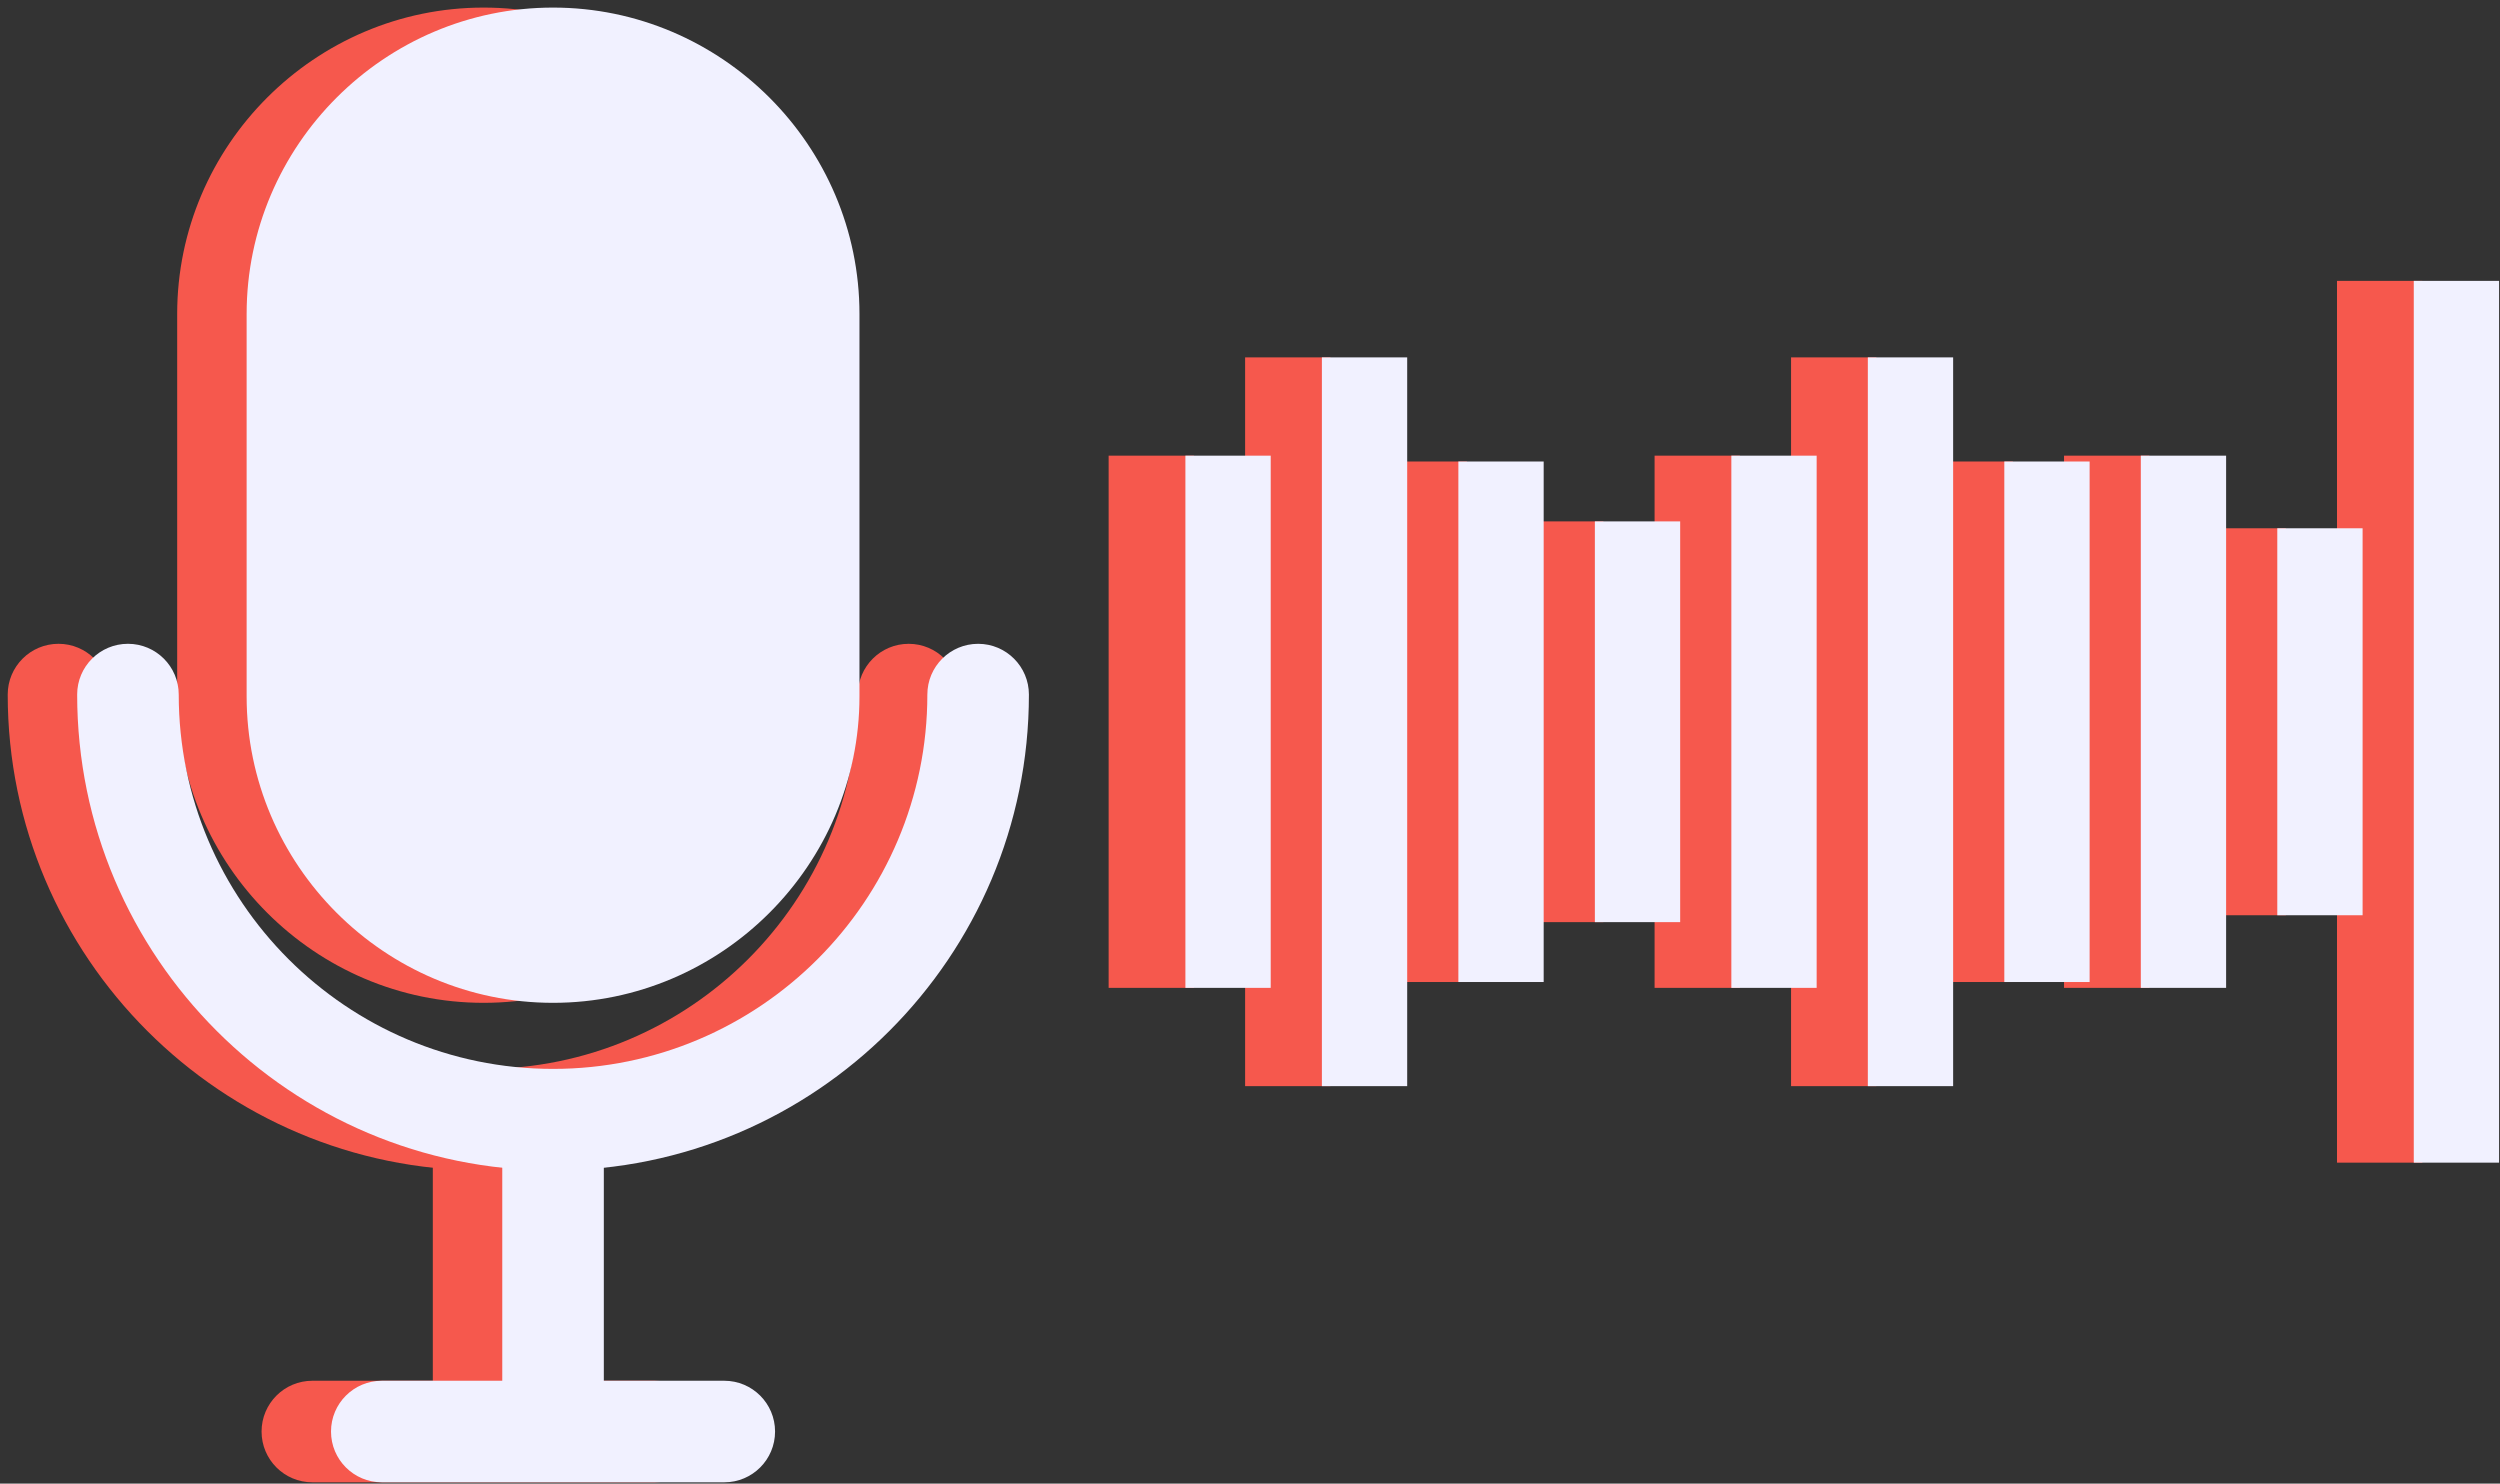
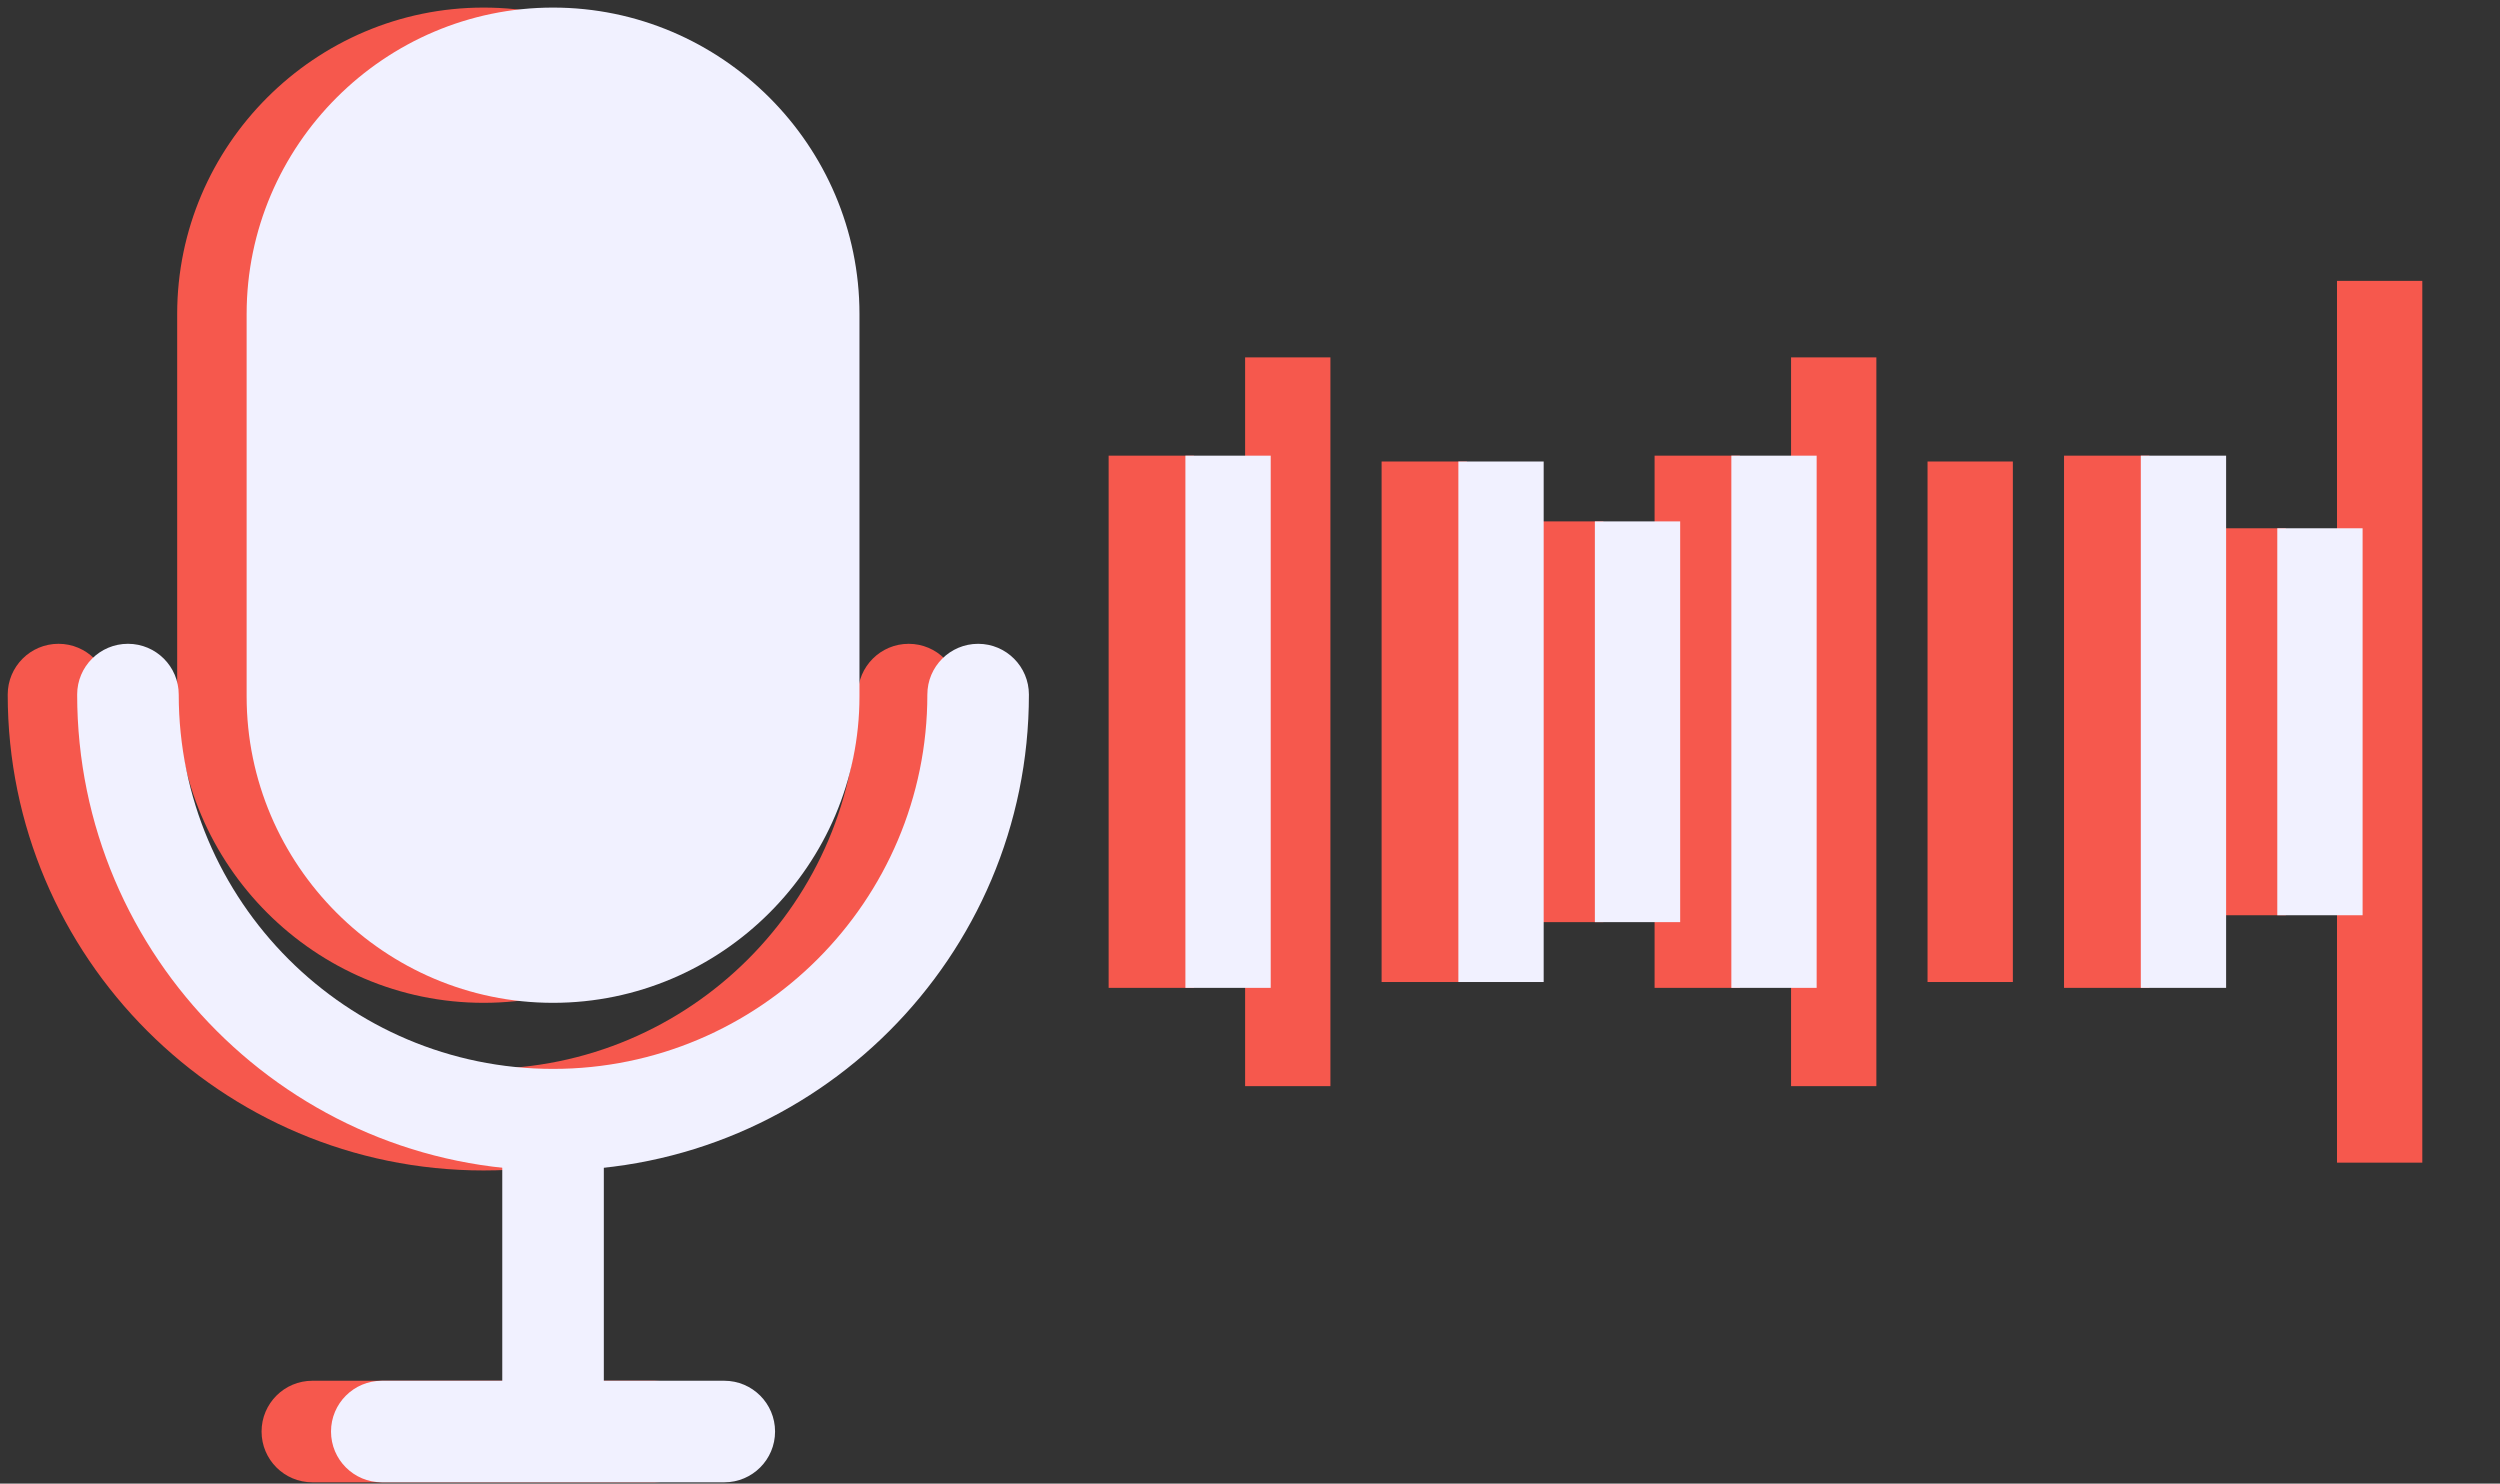
<svg xmlns="http://www.w3.org/2000/svg" width="305" height="181" viewBox="0 0 305 181" fill="none">
  <rect x="0" y="0" width="305" height="181" fill="#333333" stroke="none" />
  <path d="M58.998 142.796C26.987 142.796 0.941 116.752 0.941 84.738C0.941 81.316 3.716 78.543 7.136 78.543C10.559 78.543 13.331 81.318 13.331 84.738C13.333 109.919 33.818 130.405 58.998 130.405C84.177 130.405 104.663 109.919 104.663 84.74C104.663 81.318 107.436 78.545 110.859 78.545C114.281 78.545 117.054 81.32 117.054 84.74C117.056 116.752 91.01 142.796 58.998 142.796Z" fill="#F6584D" />
  <path d="M58.998 122.345C38.438 122.345 21.616 105.523 21.616 84.962V38.307C21.616 17.747 38.438 0.925 58.998 0.925C79.559 0.925 96.381 17.747 96.381 38.307V84.96C96.381 105.521 79.559 122.345 58.998 122.345Z" fill="#F6584D" />
-   <path d="M58.998 179.269C55.576 179.269 52.803 176.496 52.803 173.074V138.172C52.803 134.75 55.578 131.977 58.998 131.977C62.421 131.977 65.194 134.75 65.194 138.172V173.074C65.194 176.496 62.421 179.269 58.998 179.269Z" fill="#F6584D" />
  <path d="M79.891 180.842H38.106C34.683 180.842 31.911 178.07 31.911 174.647C31.911 171.225 34.685 168.452 38.106 168.452H79.889C83.311 168.452 86.084 171.225 86.084 174.647C86.084 178.07 83.313 180.842 79.891 180.842Z" fill="#F6584D" />
  <path d="M67.472 142.796C35.46 142.796 9.414 116.752 9.414 84.738C9.414 81.316 12.189 78.543 15.61 78.543C19.032 78.543 21.805 81.318 21.805 84.738C21.807 109.919 42.291 130.405 67.472 130.405C92.65 130.405 113.137 109.919 113.137 84.74C113.137 81.318 115.91 78.545 119.332 78.545C122.754 78.545 125.527 81.32 125.527 84.74C125.529 116.752 99.483 142.796 67.472 142.796Z" fill="#F1F1FF" />
  <path d="M67.472 122.345C46.911 122.345 30.089 105.523 30.089 84.962V38.307C30.089 17.747 46.911 0.925 67.472 0.925C88.033 0.925 104.855 17.747 104.855 38.307V84.96C104.855 105.521 88.033 122.345 67.472 122.345Z" fill="#F1F1FF" />
  <path d="M67.472 179.269C64.05 179.269 61.277 176.496 61.277 173.074V138.172C61.277 134.75 64.052 131.977 67.472 131.977C70.894 131.977 73.667 134.75 73.667 138.172V173.074C73.667 176.496 70.894 179.269 67.472 179.269Z" fill="#F1F1FF" />
  <path d="M88.364 180.842H46.579C43.157 180.842 40.384 178.07 40.384 174.647C40.384 171.225 43.159 168.452 46.579 168.452H88.362C91.785 168.452 94.558 171.225 94.558 174.647C94.558 178.07 91.787 180.842 88.364 180.842Z" fill="#F1F1FF" />
  <path d="M140.457 55.591V120.519" stroke="#F6584D" stroke-width="10.407" />
  <path d="M157.108 43.601L157.108 132.509" stroke="#F6584D" stroke-width="10.407" />
  <path d="M173.759 56.304L173.759 119.806" stroke="#F6584D" stroke-width="10.407" />
  <path d="M190.41 63.61L190.41 112.5" stroke="#F6584D" stroke-width="10.407" />
  <path d="M207.062 55.591V120.519" stroke="#F6584D" stroke-width="10.407" />
  <path d="M223.713 43.601L223.713 132.509" stroke="#F6584D" stroke-width="10.407" />
  <path d="M240.364 56.304L240.364 119.806" stroke="#F6584D" stroke-width="10.407" />
  <path d="M257.016 55.591V120.519" stroke="#F6584D" stroke-width="10.407" />
  <path d="M273.667 64.45L273.667 111.66" stroke="#F6584D" stroke-width="10.407" />
  <path d="M290.318 34.267L290.318 141.843" stroke="#F6584D" stroke-width="10.407" />
  <path d="M149.823 55.591V120.519" stroke="#F1F1FF" stroke-width="10.407" />
-   <path d="M166.474 43.601L166.474 132.509" stroke="#F1F1FF" stroke-width="10.407" />
  <path d="M183.125 56.304L183.125 119.806" stroke="#F1F1FF" stroke-width="10.407" />
  <path d="M199.777 63.61L199.777 112.5" stroke="#F1F1FF" stroke-width="10.407" />
  <path d="M216.428 55.591V120.519" stroke="#F1F1FF" stroke-width="10.407" />
-   <path d="M233.079 43.601L233.079 132.509" stroke="#F1F1FF" stroke-width="10.407" />
-   <path d="M249.73 56.304L249.73 119.806" stroke="#F1F1FF" stroke-width="10.407" />
  <path d="M266.382 55.591V120.519" stroke="#F1F1FF" stroke-width="10.407" />
  <path d="M283.033 64.45L283.033 111.66" stroke="#F1F1FF" stroke-width="10.407" />
-   <path d="M299.684 34.267L299.684 141.843" stroke="#F1F1FF" stroke-width="10.407" />
</svg>